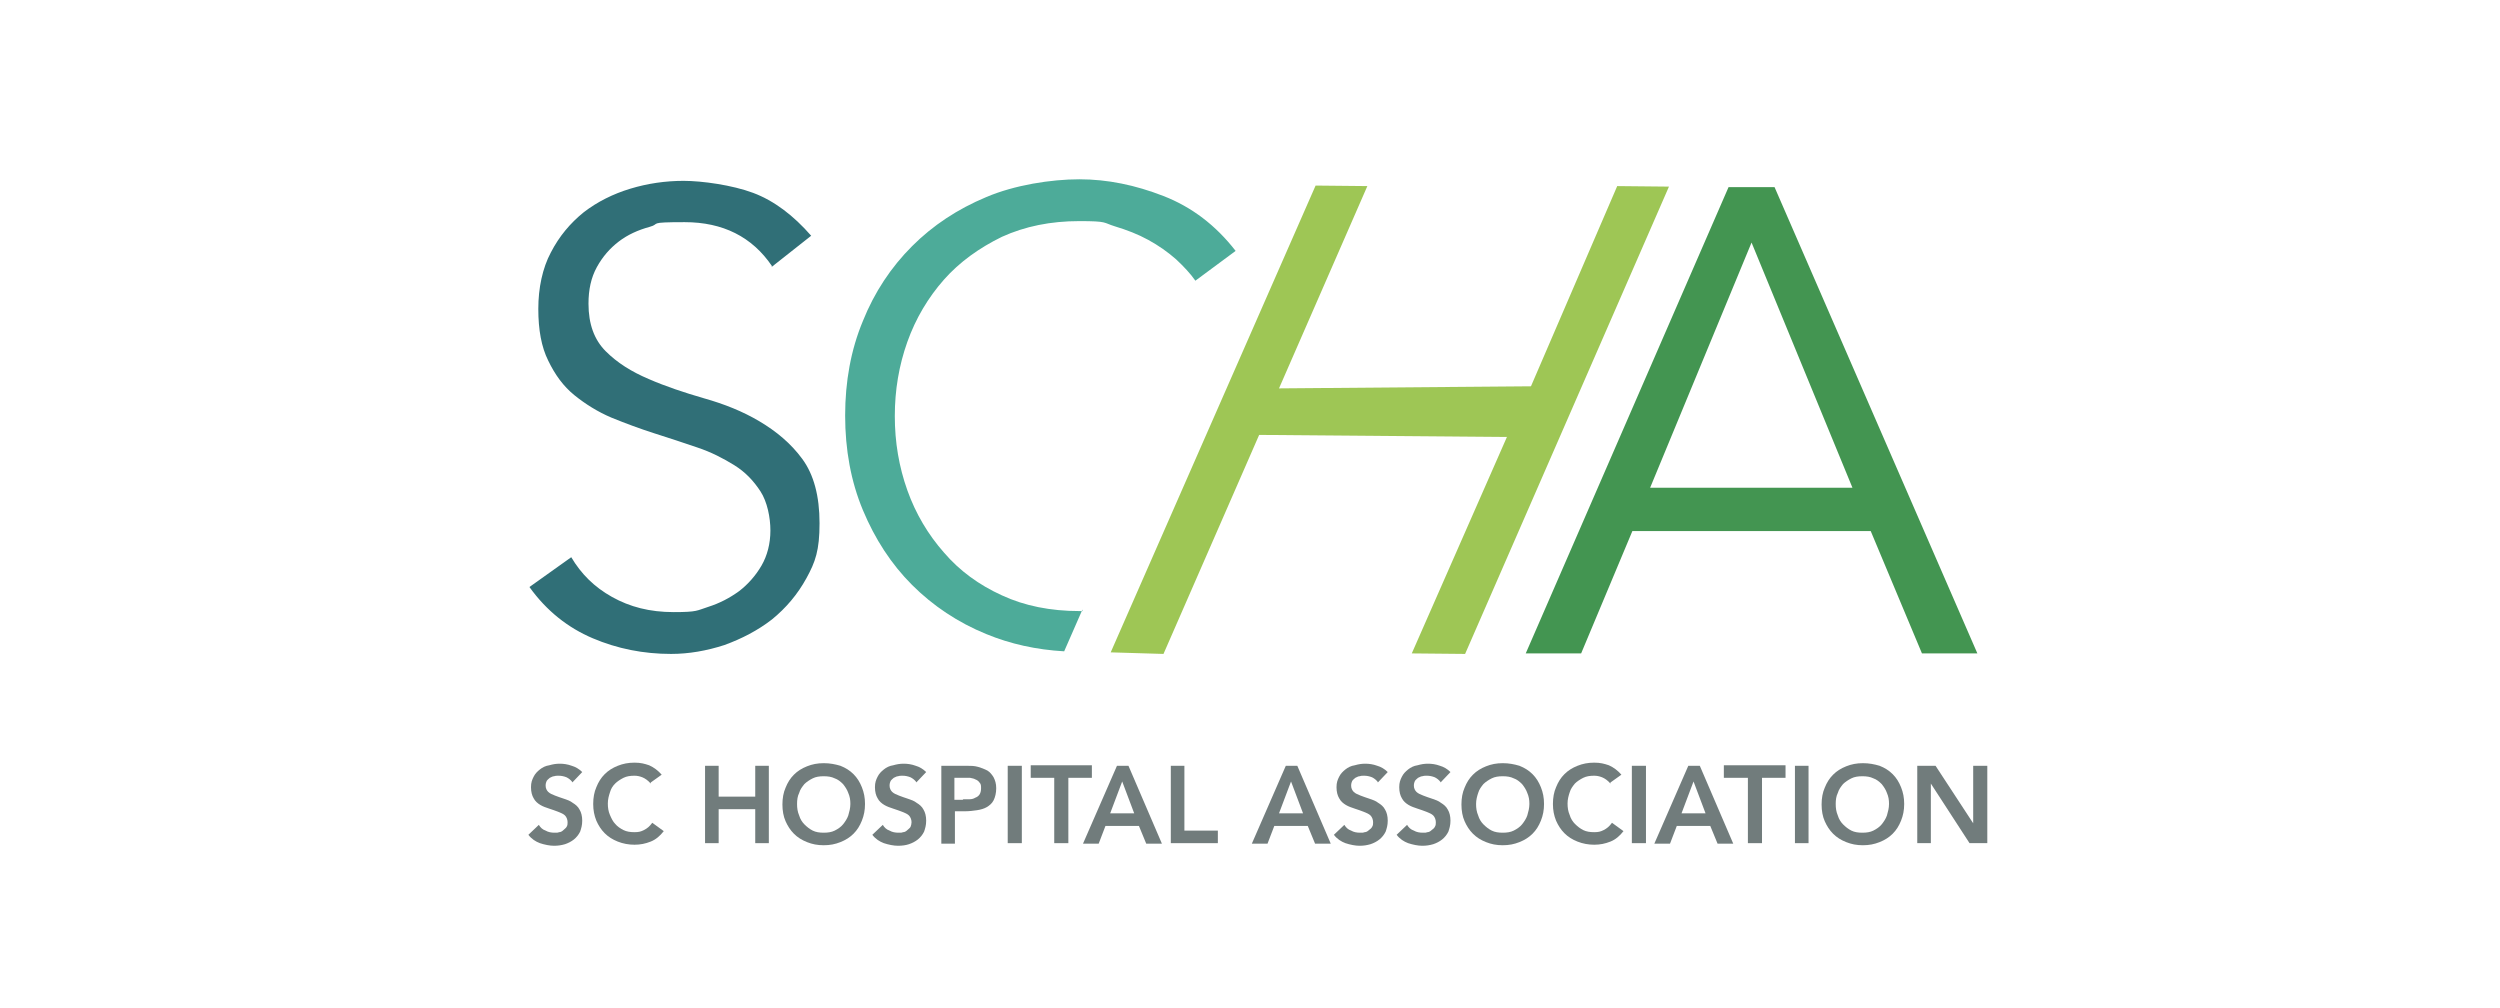
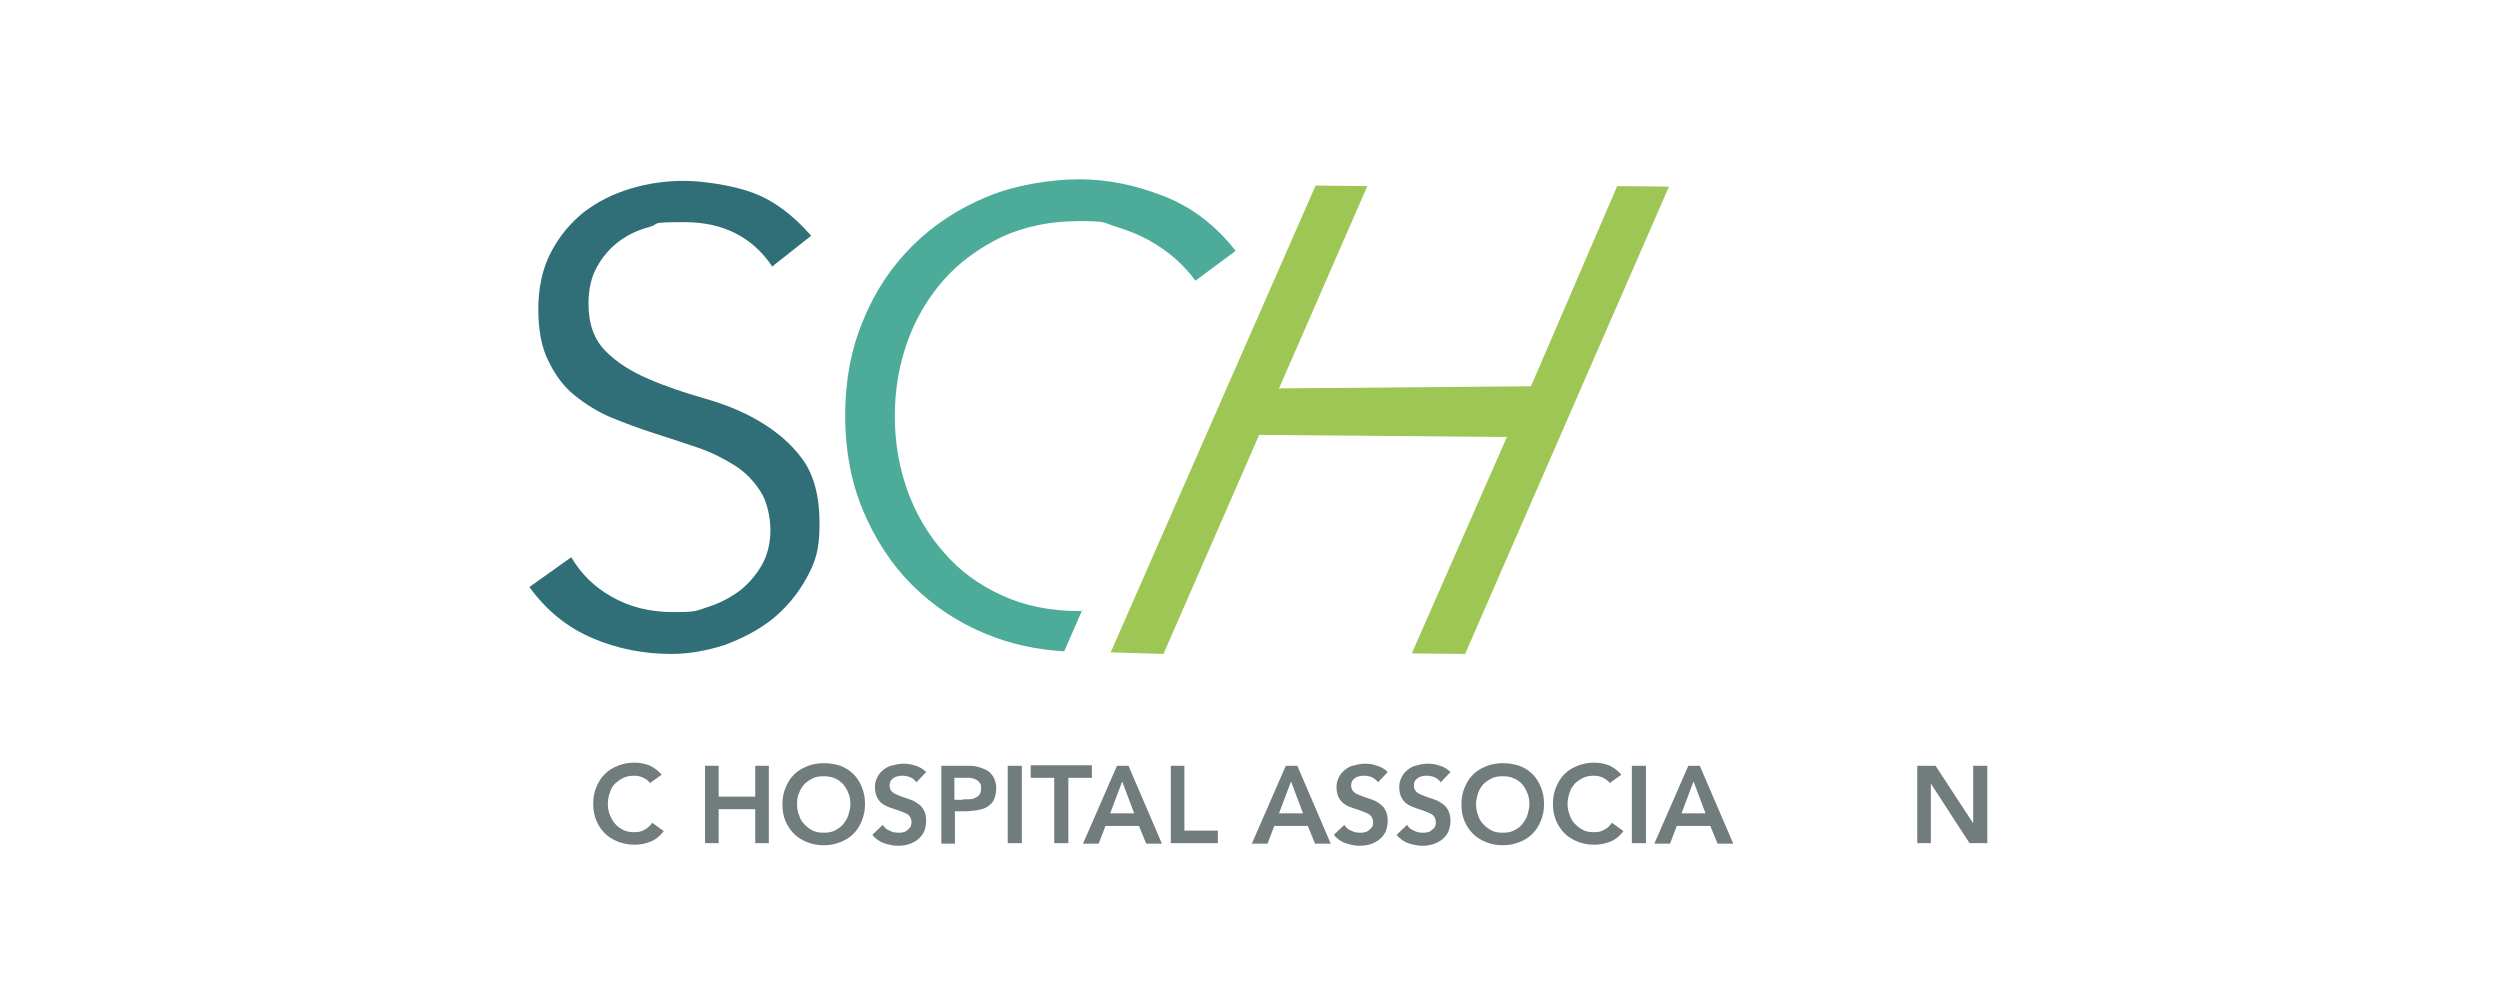
<svg xmlns="http://www.w3.org/2000/svg" preserveAspectRatio="xMidYMid slice" width="320px" height="129px" version="1.1" viewBox="0 0 484.3 192.8">
  <defs>
    <style>
      .cls-1 {
        fill: #4dab99;
      }

      .cls-2 {
        fill: #717c7c;
      }

      .cls-3 {
        fill: #306f77;
      }

      .cls-4 {
        fill: #9ec655;
      }

      .cls-5 {
        fill: #439551;
      }
    </style>
  </defs>
  <g>
    <g id="Layer_1">
      <g id="Page-1">
        <g id="logo">
          <path id="Path" class="cls-3" d="M150.7,50.9c-3.8-5.6-9.4-8.4-16.7-8.4s-4.5.3-6.7.9c-2.2.6-4.2,1.5-5.9,2.8s-3.1,2.9-4.2,4.9-1.6,4.3-1.6,7c0,3.9,1.1,6.9,3.3,9.1s4.9,3.9,8.2,5.3c3.2,1.4,6.8,2.6,10.6,3.7,3.9,1.1,7.4,2.5,10.6,4.4s6,4.2,8.2,7.2c2.2,3,3.3,7.1,3.3,12.3s-.8,7.4-2.5,10.5c-1.7,3.1-3.9,5.7-6.6,7.9-2.7,2.1-5.8,3.7-9.1,4.9-3.4,1.1-6.8,1.7-10.2,1.7-5.3,0-10.3-1-15-3-4.7-2-8.8-5.2-12.1-9.8l8-5.7c1.9,3.2,4.4,5.7,7.8,7.6s7.2,2.9,11.8,2.9,4.4-.3,6.6-1c2.2-.7,4.1-1.7,5.9-3,1.7-1.3,3.2-3,4.3-4.9,1.1-1.9,1.7-4.2,1.7-6.7s-.6-5.5-1.9-7.5c-1.3-2-2.9-3.7-5-5-2.1-1.3-4.4-2.5-7.1-3.4-2.6-.9-5.4-1.8-8.2-2.7-2.8-.9-5.5-1.9-8.2-3-2.6-1.1-5-2.6-7.1-4.3-2.1-1.7-3.7-3.9-5-6.6-1.3-2.6-1.9-5.9-1.9-9.9s.8-7.8,2.4-10.8c1.6-3.1,3.7-5.6,6.3-7.7,2.6-2,5.6-3.5,8.9-4.5,3.3-1,6.7-1.5,10.2-1.5s9.3.8,13.3,2.3c4,1.5,7.7,4.3,11.1,8.2l-7.6,6Z" />
          <polygon id="Path-2" data-name="Path" class="cls-4" points="254.7 35.5 264.6 35.6 247.7 74.3 295.9 73.9 312.4 35.6 322.3 35.7 283.3 125.1 273.1 125 291.3 83.6 243.9 83.2 225.6 125.1 215.5 124.8 254.7 35.5" />
          <path id="Path-3" data-name="Path" class="cls-1" d="M210.1,116.9c-.2,0-.4,0-.6,0-5.5,0-10.5-1-14.8-3-4.4-2-8.1-4.7-11.1-8.2-3-3.4-5.4-7.4-7-11.9-1.6-4.5-2.4-9.2-2.4-14.2s.8-9.7,2.4-14.2c1.6-4.5,4-8.5,7-11.9,3-3.4,6.8-6.1,11.1-8.2,4.4-2,9.3-3,14.8-3s4.5.3,6.8,1c2.3.7,4.4,1.5,6.4,2.6,2,1.1,3.7,2.3,5.3,3.7,1.5,1.4,2.8,2.8,3.7,4.1l7.7-5.7c-3.8-4.9-8.4-8.4-13.8-10.5s-10.7-3.2-16.1-3.2-12.4,1.1-17.8,3.4c-5.5,2.3-10.2,5.4-14.2,9.4-4,4-7.2,8.8-9.4,14.3-2.3,5.5-3.4,11.6-3.4,18.1s1.1,12.6,3.4,18.1c2.3,5.5,5.4,10.3,9.4,14.3,4,4,8.8,7.2,14.2,9.4,4.6,1.9,9.6,3,14.9,3.3l3.5-8Z" />
-           <path id="Shape" class="cls-5" d="M305.5,125h-10.6l38.8-89.2h8.8l38.8,89.2h-10.6l-9.8-23.4h-45.6l-9.8,23.4ZM318.7,93.3h38.7l-19.3-46.9-19.4,46.9Z" />
          <g id="Group">
-             <path id="Path-4" data-name="Path" class="cls-2" d="M112.5,149.6c-.3-.4-.7-.7-1.1-.9-.5-.2-1-.3-1.5-.3s-.6,0-.9.1c-.3,0-.5.2-.8.3-.2.2-.4.3-.6.6-.1.2-.2.5-.2.9,0,.5.2.9.5,1.2s.8.5,1.3.7c.5.2,1.1.4,1.7.6.6.2,1.2.4,1.7.8.5.3,1,.7,1.3,1.3.3.5.5,1.2.5,2.1s-.2,1.5-.4,2.1c-.3.6-.7,1.1-1.2,1.5-.5.4-1.1.7-1.7.9-.7.2-1.3.3-2.1.3s-1.8-.2-2.7-.5c-.8-.3-1.6-.8-2.2-1.6l2-1.9c.3.5.7.9,1.3,1.1.5.3,1.1.4,1.7.4s.6,0,.9-.1c.3,0,.6-.2.8-.4s.5-.4.6-.6c.2-.3.2-.6.2-.9,0-.5-.2-1-.5-1.3-.3-.3-.8-.5-1.3-.7-.5-.2-1.1-.4-1.7-.6-.6-.2-1.2-.4-1.7-.7-.5-.3-1-.7-1.3-1.3-.3-.5-.5-1.2-.5-2.1s.2-1.4.5-2c.3-.6.7-1,1.2-1.4.5-.4,1.1-.7,1.8-.8.7-.2,1.3-.3,2-.3s1.5.1,2.3.4c.7.2,1.4.6,2,1.2l-1.9,2Z" />
            <path id="Path-5" data-name="Path" class="cls-2" d="M127.5,149.9c-.5-.6-1.1-1-1.6-1.2-.5-.2-1-.3-1.5-.3-.8,0-1.5.1-2.1.4-.6.3-1.2.7-1.6,1.1-.5.5-.8,1-1,1.7-.2.6-.4,1.3-.4,2.1s.1,1.5.4,2.2.6,1.3,1,1.7c.4.5,1,.9,1.6,1.2.6.3,1.3.4,2.1.4s1.2-.1,1.8-.4c.6-.3,1.1-.7,1.6-1.4l2.2,1.6c-.7.9-1.5,1.6-2.5,2-1,.4-2,.6-3.1.6s-2.2-.2-3.2-.6c-1-.4-1.8-.9-2.5-1.6s-1.2-1.5-1.6-2.4c-.4-1-.6-2-.6-3.2s.2-2.3.6-3.2c.4-1,.9-1.8,1.6-2.5.7-.7,1.5-1.2,2.5-1.6,1-.4,2-.6,3.2-.6s1.9.2,2.8.5c.9.4,1.7,1,2.4,1.8l-2.1,1.5Z" />
            <polygon id="Path-6" data-name="Path" class="cls-2" points="137.9 146.5 140.5 146.5 140.5 152.4 147.5 152.4 147.5 146.5 150.1 146.5 150.1 161.3 147.5 161.3 147.5 154.8 140.5 154.8 140.5 161.3 137.9 161.3 137.9 146.5" />
            <path id="Shape-2" data-name="Shape" class="cls-2" d="M152.7,153.9c0-1.2.2-2.3.6-3.2.4-1,.9-1.8,1.6-2.5.7-.7,1.5-1.2,2.5-1.6s2-.6,3.2-.6c1.2,0,2.2.2,3.2.5,1,.4,1.8.9,2.5,1.6.7.7,1.2,1.5,1.6,2.5.4,1,.6,2,.6,3.2s-.2,2.2-.6,3.2c-.4,1-.9,1.8-1.6,2.5-.7.7-1.5,1.2-2.5,1.6-1,.4-2,.6-3.2.6-1.2,0-2.2-.2-3.2-.6-1-.4-1.8-.9-2.5-1.6-.7-.7-1.2-1.5-1.6-2.4-.4-.9-.6-2-.6-3.2ZM155.5,153.8c0,.8.1,1.5.4,2.2.2.7.6,1.3,1,1.7.5.5,1,.9,1.6,1.2.6.3,1.3.4,2.1.4s1.5-.1,2.1-.4c.6-.3,1.2-.7,1.6-1.2.4-.5.8-1.1,1-1.7.2-.7.4-1.4.4-2.2s-.1-1.4-.4-2.1c-.2-.6-.6-1.2-1-1.7-.5-.5-1-.9-1.6-1.1-.6-.3-1.3-.4-2.1-.4s-1.5.1-2.1.4c-.6.3-1.2.7-1.6,1.1-.4.5-.8,1-1,1.7-.3.6-.4,1.3-.4,2.1Z" />
            <path id="Path-7" data-name="Path" class="cls-2" d="M178.3,149.6c-.3-.4-.7-.7-1.1-.9-.5-.2-1-.3-1.5-.3s-.6,0-.9.1c-.3,0-.5.2-.8.3-.2.2-.4.3-.6.6-.1.2-.2.5-.2.9,0,.5.2.9.5,1.2.3.3.8.5,1.3.7.5.2,1.1.4,1.7.6s1.2.4,1.7.8c.5.3,1,.7,1.3,1.3.3.5.5,1.2.5,2.1s-.2,1.5-.4,2.1c-.3.6-.7,1.1-1.2,1.5-.5.4-1.1.7-1.7.9s-1.3.3-2.1.3-1.8-.2-2.7-.5c-.8-.3-1.6-.8-2.2-1.6l2-1.9c.3.5.7.9,1.3,1.1.5.3,1.1.4,1.7.4s.6,0,.9-.1c.3,0,.6-.2.8-.4s.5-.4.6-.6.2-.6.2-.9c0-.5-.2-1-.5-1.3s-.8-.5-1.3-.7c-.5-.2-1.1-.4-1.7-.6-.6-.2-1.2-.4-1.7-.7-.5-.3-1-.7-1.3-1.3-.3-.5-.5-1.2-.5-2.1s.2-1.4.5-2c.3-.6.7-1,1.2-1.4.5-.4,1.1-.7,1.8-.8.7-.2,1.3-.3,2-.3s1.5.1,2.3.4c.7.2,1.4.6,2,1.2l-1.9,2Z" />
            <path id="Shape-3" data-name="Shape" class="cls-2" d="M183,146.5h5c.7,0,1.4,0,2.1.2s1.2.4,1.8.7c.5.3.9.8,1.2,1.3.3.6.5,1.2.5,2.1s-.2,1.7-.5,2.3c-.3.6-.8,1-1.3,1.3-.5.3-1.2.5-1.9.6-.7.1-1.5.2-2.3.2h-1.9v6.2h-2.6v-14.9h0ZM187.3,152.9c.4,0,.8,0,1.2,0,.4,0,.8-.1,1.1-.3.3-.1.6-.3.8-.6.2-.3.3-.7.3-1.2s0-.8-.3-1.1c-.2-.3-.5-.5-.8-.6-.3-.2-.7-.2-1-.3-.4,0-.7,0-1.1,0h-1.9v4.2h1.6Z" />
            <polygon id="Path-8" data-name="Path" class="cls-2" points="195.8 146.5 198.5 146.5 198.5 161.3 195.8 161.3 195.8 146.5" />
            <polygon id="Path-9" data-name="Path" class="cls-2" points="204.7 148.8 200.2 148.8 200.2 146.4 211.9 146.4 211.9 148.8 207.4 148.8 207.4 161.3 204.7 161.3 204.7 148.8 204.7 148.8" />
            <path id="Shape-4" data-name="Shape" class="cls-2" d="M216.6,146.5h2.3l6.4,14.9h-3l-1.4-3.4h-6.4l-1.3,3.4h-3l6.5-14.9ZM220,155.6l-2.3-6.1-2.3,6.1h4.6Z" />
            <polygon id="Path-10" data-name="Path" class="cls-2" points="227 146.5 229.6 146.5 229.6 158.9 236 158.9 236 161.3 227 161.3 227 146.5 227 146.5" />
            <path id="Shape-5" data-name="Shape" class="cls-2" d="M248.9,146.5h2.3l6.4,14.9h-3l-1.4-3.4h-6.4l-1.3,3.4h-3l6.5-14.9ZM252.3,155.6l-2.3-6.1-2.3,6.1h4.6Z" />
            <path id="Path-11" data-name="Path" class="cls-2" d="M266.6,149.6c-.3-.4-.7-.7-1.1-.9-.5-.2-1-.3-1.5-.3s-.6,0-.9.1c-.3,0-.5.2-.8.3-.2.2-.4.3-.6.6-.1.2-.2.5-.2.9,0,.5.2.9.5,1.2s.8.5,1.3.7c.5.2,1.1.4,1.7.6s1.2.4,1.7.8c.5.3,1,.7,1.3,1.3.3.5.5,1.2.5,2.1s-.2,1.5-.4,2.1c-.3.6-.7,1.1-1.2,1.5-.5.4-1.1.7-1.7.9-.7.2-1.3.3-2.1.3s-1.8-.2-2.7-.5c-.8-.3-1.6-.8-2.2-1.6l2-1.9c.3.5.7.9,1.3,1.1.5.3,1.1.4,1.7.4s.6,0,.9-.1c.3,0,.6-.2.8-.4.3-.2.5-.4.6-.6.2-.3.2-.6.2-.9,0-.5-.2-1-.5-1.3s-.8-.5-1.3-.7-1.1-.4-1.7-.6c-.6-.2-1.2-.4-1.7-.7-.5-.3-1-.7-1.3-1.3-.3-.5-.5-1.2-.5-2.1s.2-1.4.5-2c.3-.6.7-1,1.2-1.4.5-.4,1.1-.7,1.8-.8.7-.2,1.3-.3,2-.3s1.5.1,2.3.4c.7.2,1.4.6,2,1.2l-1.9,2Z" />
            <path id="Path-12" data-name="Path" class="cls-2" d="M278.6,149.6c-.3-.4-.7-.7-1.1-.9-.5-.2-1-.3-1.5-.3s-.6,0-.9.1c-.3,0-.5.2-.8.3-.2.2-.4.3-.6.6-.1.2-.2.5-.2.9,0,.5.2.9.5,1.2s.8.5,1.3.7c.5.2,1.1.4,1.7.6s1.2.4,1.7.8c.5.3,1,.7,1.3,1.3.3.5.5,1.2.5,2.1s-.2,1.5-.4,2.1c-.3.6-.7,1.1-1.2,1.5-.5.4-1.1.7-1.7.9-.7.2-1.3.3-2.1.3s-1.8-.2-2.7-.5c-.8-.3-1.6-.8-2.2-1.6l2-1.9c.3.5.7.9,1.3,1.1.5.3,1.1.4,1.7.4s.6,0,.9-.1c.3,0,.6-.2.8-.4.3-.2.5-.4.6-.6.2-.3.2-.6.2-.9,0-.5-.2-1-.5-1.3s-.8-.5-1.3-.7-1.1-.4-1.7-.6c-.6-.2-1.2-.4-1.7-.7-.5-.3-1-.7-1.3-1.3-.3-.5-.5-1.2-.5-2.1s.2-1.4.5-2c.3-.6.7-1,1.2-1.4.5-.4,1.1-.7,1.8-.8.7-.2,1.3-.3,2-.3s1.5.1,2.3.4c.7.2,1.4.6,2,1.2l-1.9,2Z" />
            <path id="Shape-6" data-name="Shape" class="cls-2" d="M282.6,153.9c0-1.2.2-2.3.6-3.2.4-1,.9-1.8,1.6-2.5.7-.7,1.5-1.2,2.5-1.6,1-.4,2-.6,3.2-.6,1.2,0,2.2.2,3.2.5,1,.4,1.8.9,2.5,1.6.7.7,1.2,1.5,1.6,2.5.4,1,.6,2,.6,3.2s-.2,2.2-.6,3.2c-.4,1-.9,1.8-1.6,2.5-.7.7-1.5,1.2-2.5,1.6s-2,.6-3.2.6c-1.2,0-2.2-.2-3.2-.6-1-.4-1.8-.9-2.5-1.6s-1.2-1.5-1.6-2.4c-.4-.9-.6-2-.6-3.2ZM285.4,153.8c0,.8.1,1.5.4,2.2.2.7.6,1.3,1,1.7.5.5,1,.9,1.6,1.2.6.3,1.3.4,2.1.4s1.5-.1,2.1-.4c.6-.3,1.2-.7,1.6-1.2.4-.5.8-1.1,1-1.7.2-.7.4-1.4.4-2.2s-.1-1.4-.4-2.1c-.2-.6-.6-1.2-1-1.7-.5-.5-1-.9-1.6-1.1-.6-.3-1.3-.4-2.1-.4s-1.5.1-2.1.4c-.6.3-1.2.7-1.6,1.1-.4.5-.8,1-1,1.7-.2.6-.4,1.3-.4,2.1Z" />
            <path id="Path-13" data-name="Path" class="cls-2" d="M311.1,149.9c-.5-.6-1.1-1-1.6-1.2s-1-.3-1.5-.3c-.8,0-1.5.1-2.1.4-.6.3-1.2.7-1.6,1.1-.4.5-.8,1-1,1.7-.2.6-.4,1.3-.4,2.1s.1,1.5.4,2.2c.2.7.6,1.3,1,1.7.5.5,1,.9,1.6,1.2.6.3,1.3.4,2.1.4s1.2-.1,1.8-.4c.6-.3,1.1-.7,1.6-1.4l2.2,1.6c-.7.9-1.5,1.6-2.5,2-1,.4-2,.6-3.1.6s-2.2-.2-3.2-.6c-1-.4-1.8-.9-2.5-1.6-.7-.7-1.2-1.5-1.6-2.4-.4-1-.6-2-.6-3.2s.2-2.3.6-3.2c.4-1,.9-1.8,1.6-2.5.7-.7,1.5-1.2,2.5-1.6,1-.4,2-.6,3.2-.6s1.9.2,2.8.5c.9.4,1.7,1,2.4,1.8l-2.1,1.5Z" />
            <polygon id="Path-14" data-name="Path" class="cls-2" points="315.2 146.5 317.9 146.5 317.9 161.3 315.2 161.3 315.2 146.5" />
            <path id="Shape-7" data-name="Shape" class="cls-2" d="M325.9,146.5h2.3l6.4,14.9h-3l-1.4-3.4h-6.4l-1.3,3.4h-3l6.5-14.9ZM329.3,155.6l-2.3-6.1-2.3,6.1h4.6Z" />
-             <polygon id="Path-15" data-name="Path" class="cls-2" points="337.4 148.8 332.8 148.8 332.8 146.4 344.6 146.4 344.6 148.8 340.1 148.8 340.1 161.3 337.4 161.3 337.4 148.8 337.4 148.8" />
-             <polygon id="Path-16" data-name="Path" class="cls-2" points="346.4 146.5 349 146.5 349 161.3 346.4 161.3 346.4 146.5" />
-             <path id="Shape-8" data-name="Shape" class="cls-2" d="M351.5,153.9c0-1.2.2-2.3.6-3.2.4-1,.9-1.8,1.6-2.5.7-.7,1.5-1.2,2.5-1.6,1-.4,2-.6,3.2-.6,1.2,0,2.2.2,3.2.5,1,.4,1.8.9,2.5,1.6.7.7,1.2,1.5,1.6,2.5.4,1,.6,2,.6,3.2s-.2,2.2-.6,3.2c-.4,1-.9,1.8-1.6,2.5-.7.7-1.5,1.2-2.5,1.6-1,.4-2,.6-3.2.6-1.2,0-2.2-.2-3.2-.6-1-.4-1.8-.9-2.5-1.6-.7-.7-1.2-1.5-1.6-2.4-.4-.9-.6-2-.6-3.2ZM354.2,153.8c0,.8.1,1.5.4,2.2.2.7.6,1.3,1,1.7.5.5,1,.9,1.6,1.2.6.3,1.3.4,2.1.4s1.5-.1,2.1-.4c.6-.3,1.2-.7,1.6-1.2.4-.5.8-1.1,1-1.7.2-.7.4-1.4.4-2.2s-.1-1.4-.4-2.1c-.2-.6-.6-1.2-1-1.7-.5-.5-1-.9-1.6-1.1-.6-.3-1.3-.4-2.1-.4s-1.5.1-2.1.4c-.6.3-1.2.7-1.6,1.1-.4.5-.8,1-1,1.7-.3.6-.4,1.3-.4,2.1Z" />
            <polygon id="Path-17" data-name="Path" class="cls-2" points="369.8 146.5 373.3 146.5 380.5 157.5 380.5 157.5 380.5 146.5 383.2 146.5 383.2 161.3 379.8 161.3 372.4 149.9 372.4 149.9 372.4 161.3 369.8 161.3 369.8 146.5" />
          </g>
        </g>
      </g>
    </g>
  </g>
</svg>